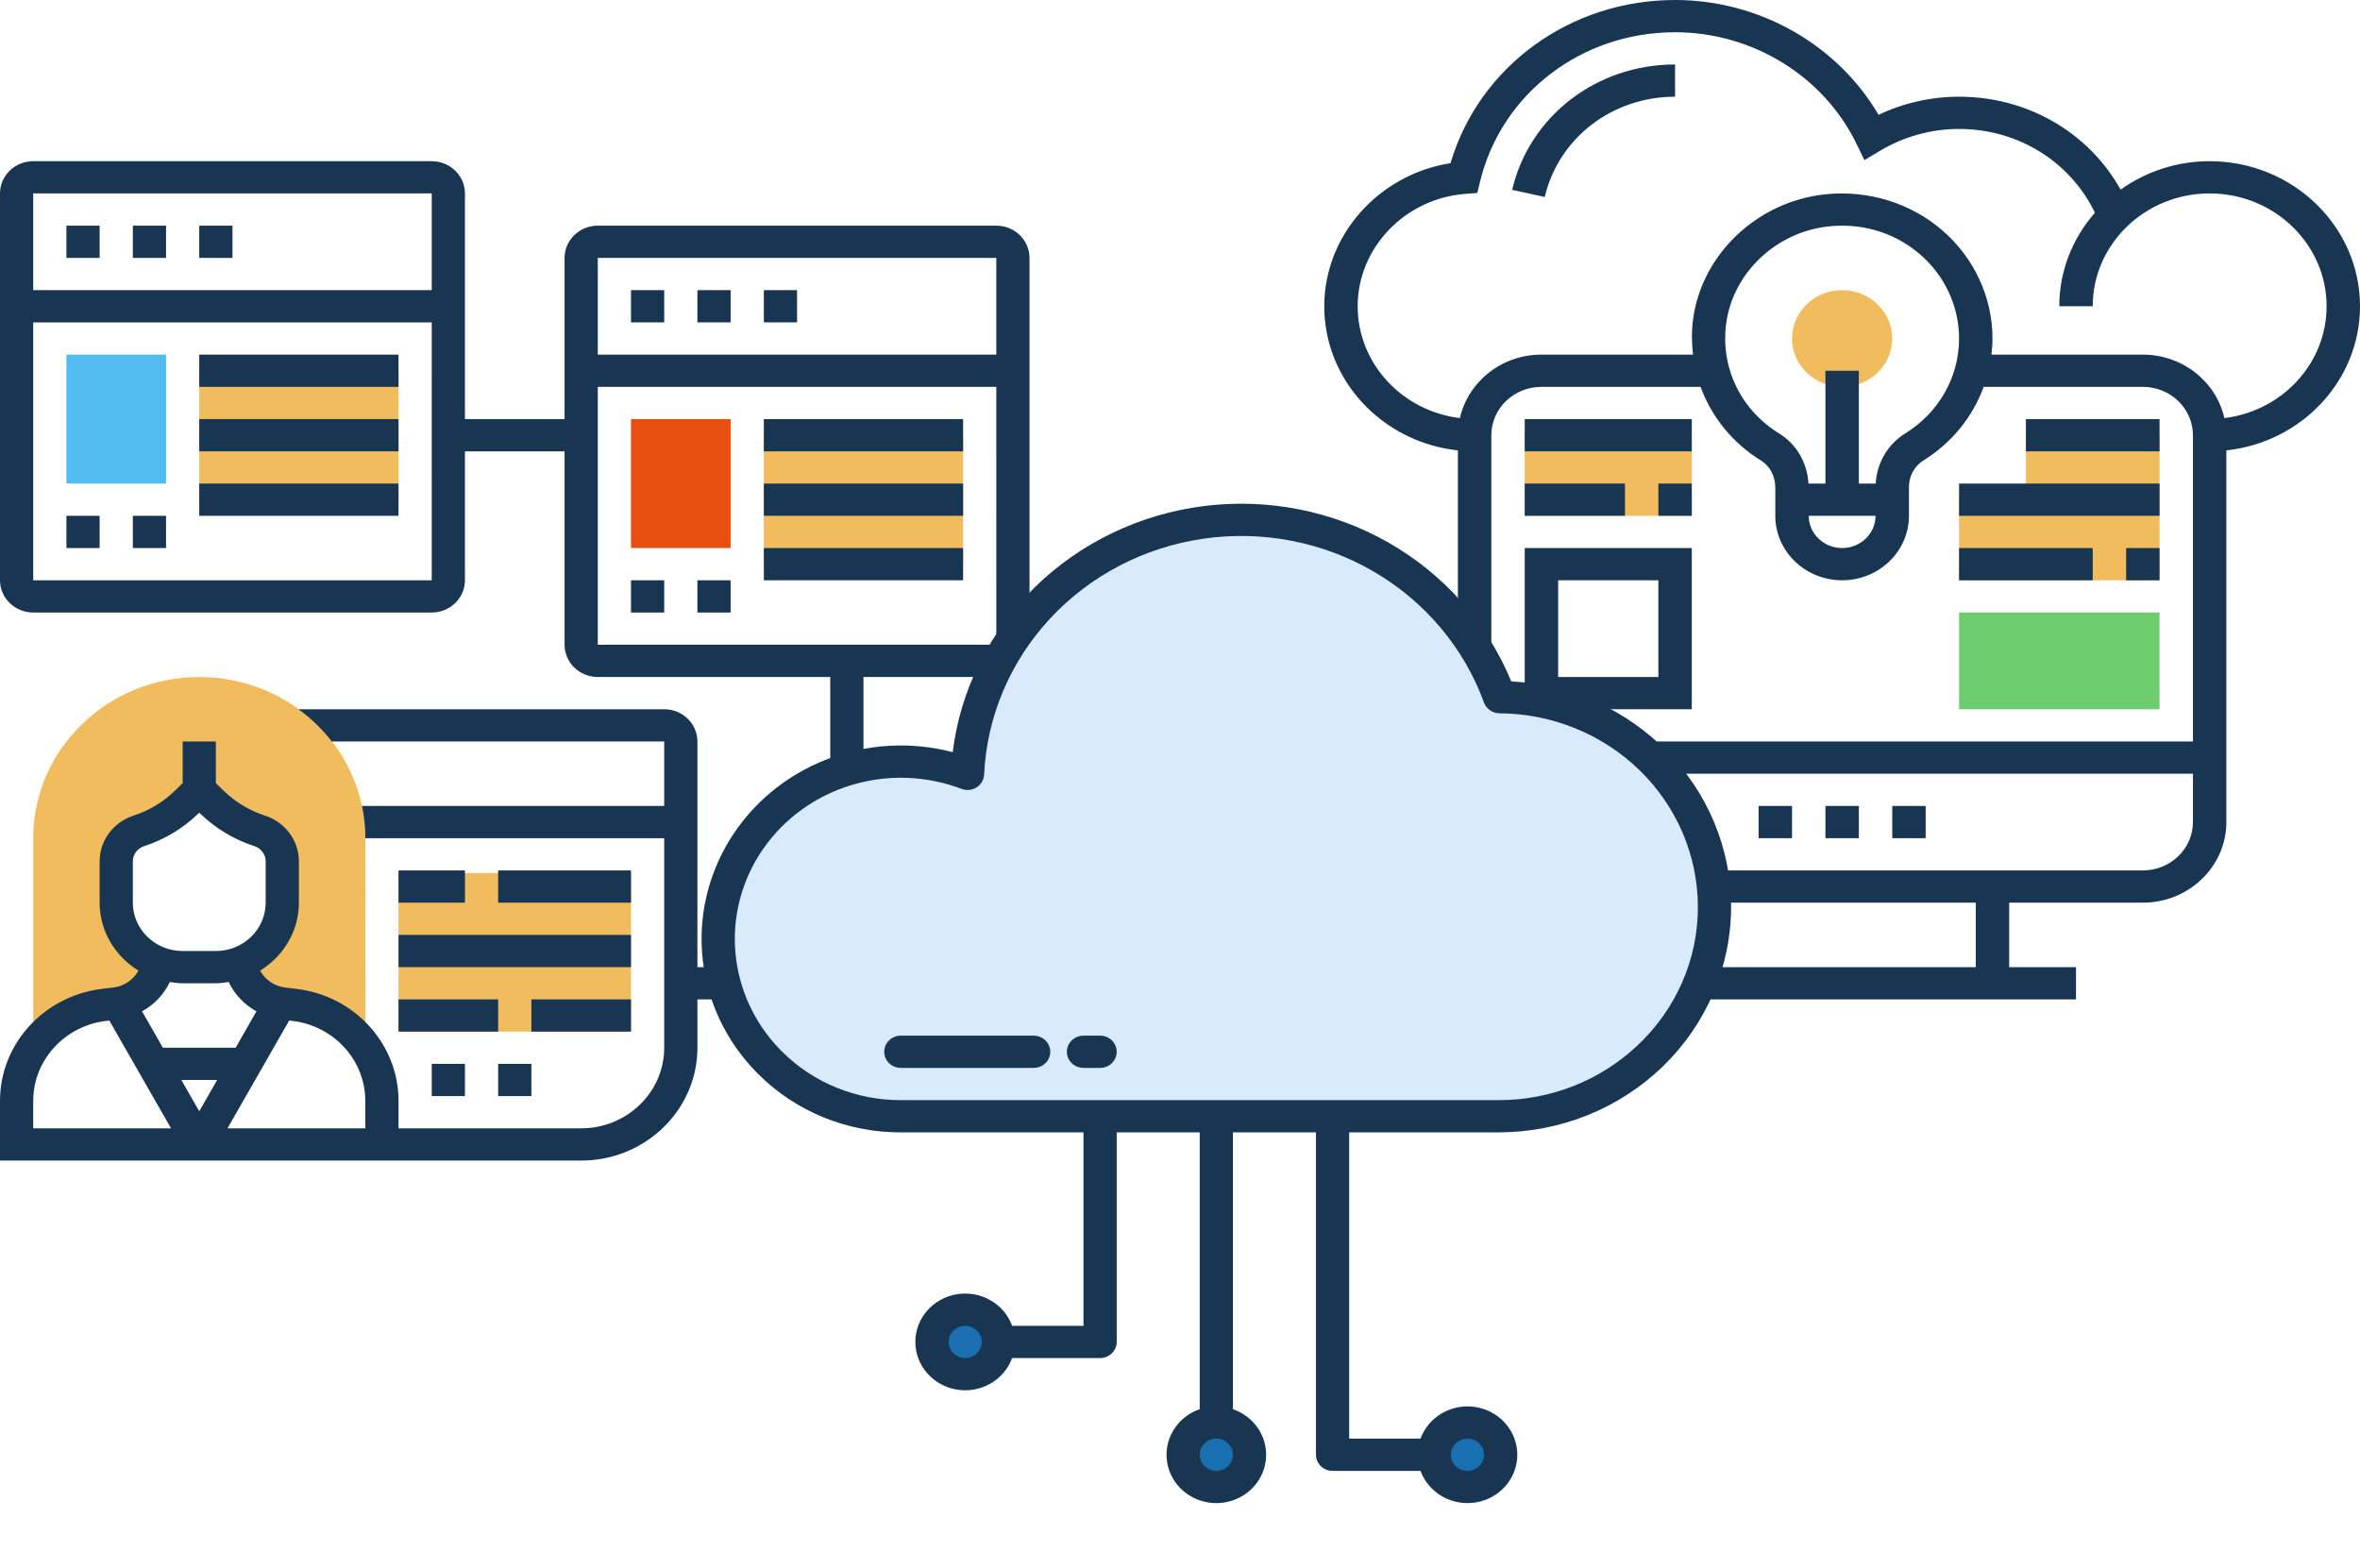
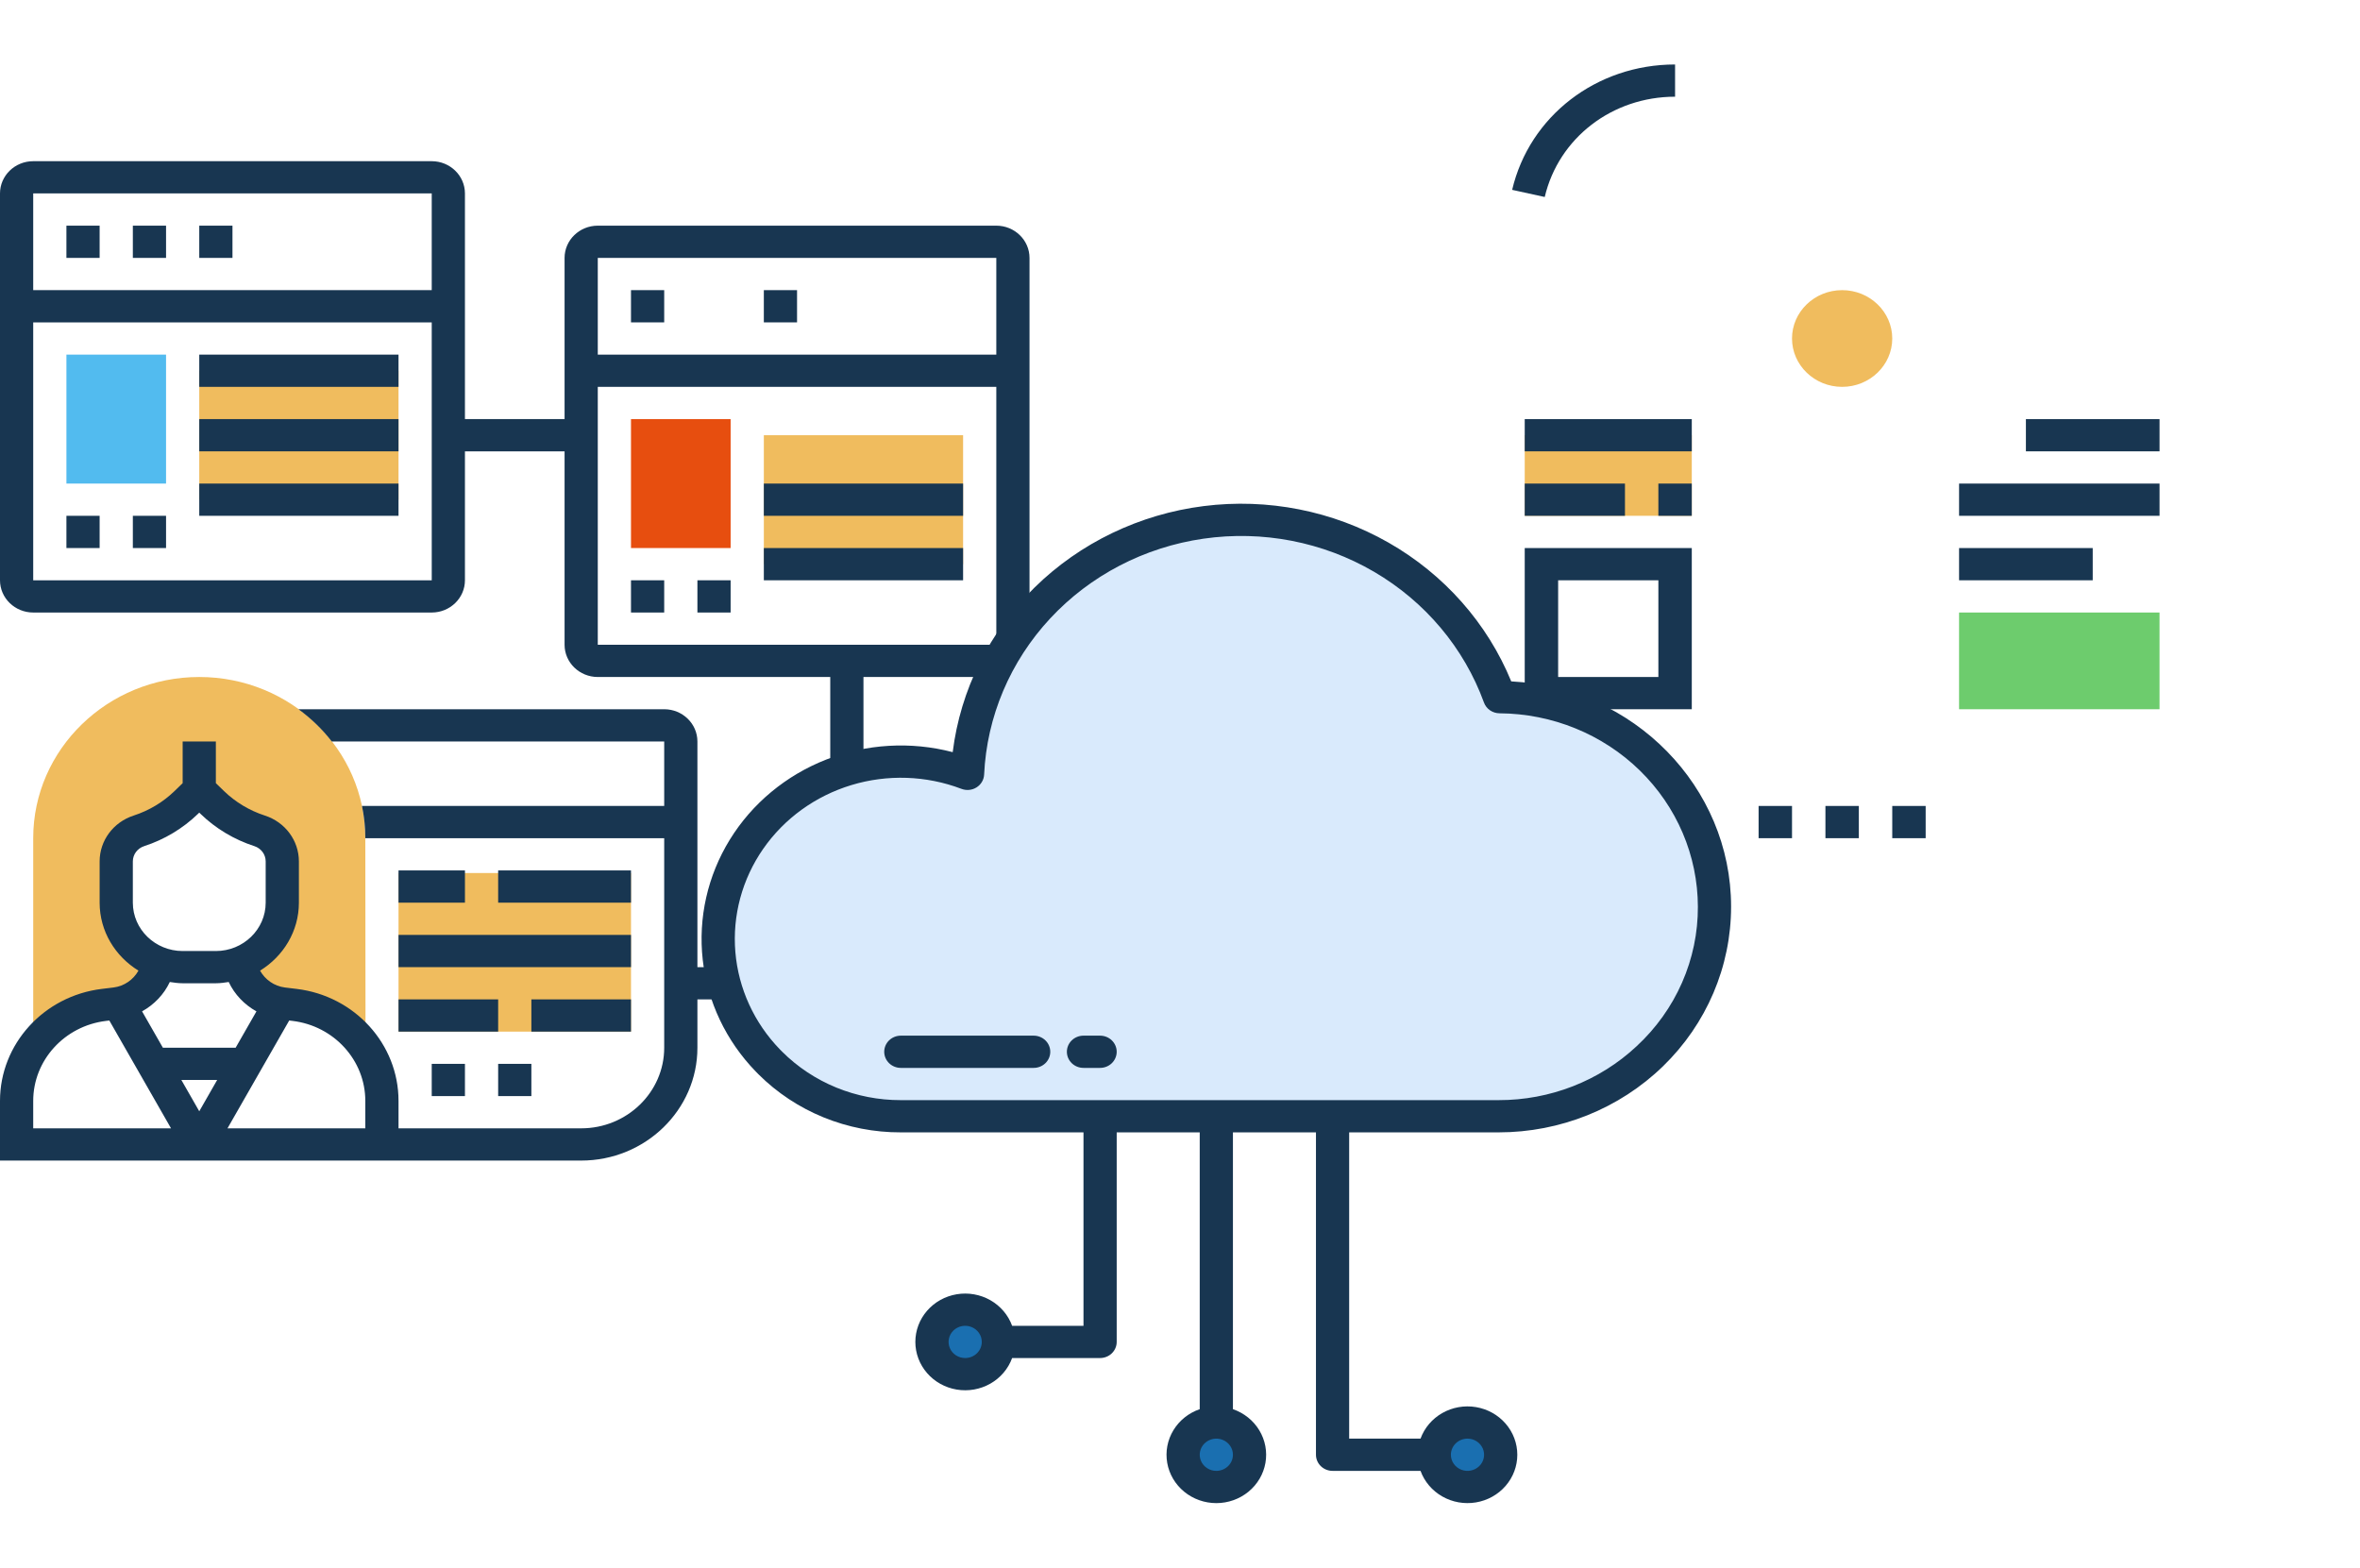
<svg xmlns="http://www.w3.org/2000/svg" width="545" height="362" viewBox="0 0 545 362" fill="none">
  <path d="M84.363 193.563C84.363 173.038 67.161 156.339 46.016 156.339C24.872 156.339 7.67 173.038 7.67 193.563V241.302H8.188C11.811 236.378 17.395 232.864 23.99 232.063L26.69 231.736C31.403 231.163 35.272 227.839 36.422 223.364L36.683 222.359H36.825C31.008 220.241 26.843 214.84 26.843 208.452V198.931C26.843 195.726 28.956 192.882 32.089 191.869C36.204 190.537 39.946 188.292 43.014 185.314L46.016 182.396L49.019 185.311C52.087 188.288 55.829 190.533 59.944 191.866C63.077 192.878 65.19 195.726 65.19 198.931V208.452C65.19 214.84 61.029 220.241 55.208 222.355H55.346L55.607 223.364C56.757 227.839 60.626 231.166 65.339 231.736L68.039 232.063C74.634 232.864 80.218 236.374 83.841 241.302H84.413L84.363 193.563Z" fill="#F0BC5E" />
  <path d="M38.346 111.671H15.338V81.892H38.346V111.671Z" fill="#52BBEF" />
  <path d="M46.016 85.614H92.031V115.393H46.016V85.614Z" fill="#F0BC5E" />
  <path d="M92.033 201.607H145.718V238.232H92.033V201.607Z" fill="#F0BC5E" />
  <path d="M168.725 126.56H145.717V96.781H168.725V126.56Z" fill="#E74E0F" />
  <path d="M176.395 100.504H222.41V130.283H176.395V100.504Z" fill="#F0BC5E" />
  <path d="M15.338 52.113H23.007V59.558H15.338V52.113Z" fill="#183651" />
  <path d="M30.678 52.113H38.347V59.558H30.678V52.113Z" fill="#183651" />
  <path d="M46.016 81.892H92.031V89.337H46.016V81.892Z" fill="#183651" />
  <path d="M46.016 96.781H92.031V104.226H46.016V96.781Z" fill="#183651" />
  <path d="M15.338 119.115H23.007V126.56H15.338V119.115Z" fill="#183651" />
  <path d="M30.678 119.115H38.347V126.56H30.678V119.115Z" fill="#183651" />
  <path d="M46.016 111.671H92.031V119.116H46.016V111.671Z" fill="#183651" />
  <path d="M46.016 52.113H53.685V59.558H46.016V52.113Z" fill="#183651" />
  <path d="M230.079 52.113H138.047C133.818 52.113 130.378 55.452 130.378 59.558V96.781H107.37V44.668C107.37 40.563 103.931 37.224 99.701 37.224H7.669C3.44 37.224 0 40.563 0 44.668V134.005C0 138.111 3.44 141.45 7.669 141.45H99.701C103.931 141.45 107.37 138.111 107.37 134.005V104.226H130.378V148.895C130.378 153 133.818 156.339 138.047 156.339H191.733V208.828C184.232 210.314 178.311 216.061 176.781 223.342H161.055V171.229C161.055 167.123 157.616 163.784 153.386 163.784H68.924C71.838 165.902 74.427 168.407 76.616 171.229H153.386V186.118H83.588C84.094 188.523 84.362 191.013 84.362 193.563H153.386V241.954C153.386 252.216 144.785 260.566 134.213 260.566H92.032V254.226C92.032 241.112 81.924 229.997 68.521 228.371L65.818 228.043C63.333 227.742 61.22 226.23 60.058 224.15C65.427 220.844 69.024 215.063 69.024 208.452V198.927C69.024 194.114 65.864 189.855 61.159 188.333H61.155C57.623 187.19 54.364 185.236 51.729 182.679L49.85 180.855V171.229H42.181V180.855L40.302 182.679C37.668 185.236 34.412 187.19 30.873 188.333C26.168 189.859 23.008 194.114 23.008 198.927V208.452C23.008 215.063 26.605 220.844 31.973 224.146C30.811 226.23 28.695 227.738 26.21 228.04L23.514 228.367C10.108 229.997 0 241.109 0 254.226V268.01H80.528H92.032H134.213C149.011 268.01 161.055 256.322 161.055 241.954V230.787H176.781C178.564 239.27 186.307 245.676 195.567 245.676C206.139 245.676 214.74 237.327 214.74 227.064C214.74 218.078 208.141 210.559 199.402 208.828V156.339H230.079C234.309 156.339 237.748 153 237.748 148.895V59.558C237.748 55.452 234.309 52.113 230.079 52.113V52.113ZM99.701 44.668V67.003H7.669V44.668H99.701ZM7.669 134.005V74.447H99.701L99.705 134.005H7.669ZM30.677 198.927C30.677 197.323 31.732 195.901 33.304 195.394C37.963 193.887 42.258 191.307 45.724 187.942L46.016 187.659L46.307 187.942C49.778 191.315 54.072 193.891 58.731 195.394C60.304 195.904 61.354 197.323 61.354 198.927V208.452C61.354 214.609 56.193 219.62 49.85 219.62H42.181C35.839 219.62 30.677 214.609 30.677 208.452V198.927ZM42.181 227.064H49.85C50.867 227.064 51.844 226.923 52.819 226.774C54.168 229.648 56.431 232.004 59.222 233.556L54.414 241.954H37.618L32.809 233.552C35.601 232.004 37.863 229.644 39.213 226.774C40.187 226.923 41.165 227.064 42.181 227.064V227.064ZM50.15 249.398L46.016 256.624L41.882 249.398H50.15ZM7.669 254.226C7.669 244.857 14.89 236.921 24.469 235.76L25.247 235.667L39.497 260.566H7.669V254.226ZM80.528 260.566H52.535L66.788 235.663L67.57 235.76C77.142 236.917 84.362 244.857 84.362 254.226V260.566H80.528ZM207.071 227.064C207.071 233.221 201.91 238.231 195.567 238.231C189.225 238.231 184.063 233.221 184.063 227.064C184.063 220.907 189.225 215.897 195.567 215.897C201.91 215.897 207.071 220.907 207.071 227.064ZM230.079 59.558V81.892H138.047V59.558H230.079ZM138.047 148.895V89.337H230.079L230.083 148.895H138.047Z" fill="#183651" />
  <path d="M145.717 67.002H153.386V74.447H145.717V67.002Z" fill="#183651" />
-   <path d="M161.055 67.002H168.724V74.447H161.055V67.002Z" fill="#183651" />
-   <path d="M176.395 96.781H222.41V104.226H176.395V96.781Z" fill="#183651" />
  <path d="M176.395 111.671H222.41V119.116H176.395V111.671Z" fill="#183651" />
  <path d="M145.717 134.005H153.386V141.45H145.717V134.005Z" fill="#183651" />
  <path d="M161.055 134.005H168.724V141.45H161.055V134.005Z" fill="#183651" />
  <path d="M176.395 126.561H222.41V134.005H176.395V126.561Z" fill="#183651" />
  <path d="M176.395 67.002H184.064V74.447H176.395V67.002Z" fill="#183651" />
  <path d="M92.033 201.008H107.372V208.453H92.033V201.008Z" fill="#183651" />
  <path d="M115.041 201.008H145.718V208.453H115.041V201.008Z" fill="#183651" />
  <path d="M92.033 215.897H145.718V223.342H92.033V215.897Z" fill="#183651" />
  <path d="M92.033 230.787H115.041V238.231H92.033V230.787Z" fill="#183651" />
  <path d="M122.709 230.787H145.717V238.231H122.709V230.787Z" fill="#183651" />
  <path d="M99.701 245.676H107.37V253.121H99.701V245.676Z" fill="#183651" />
  <path d="M115.041 245.676H122.71V253.121H115.041V245.676Z" fill="#183651" />
  <path d="M352.109 100.504H390.688V119.116H352.109V100.504Z" fill="#F0BC5E" />
  <path d="M498.706 163.784H452.412V141.45H498.706V163.784Z" fill="#6DCC6D" />
-   <path d="M467.843 100.504V115.393H452.412V134.005H498.706V115.393V100.504H467.843Z" fill="#F0BC5E" />
  <path d="M425.408 89.337C419.027 89.337 413.834 84.327 413.834 78.17C413.834 72.013 419.027 67.003 425.408 67.003C431.788 67.003 436.981 72.013 436.981 78.17C436.981 84.327 431.788 89.337 425.408 89.337Z" fill="#F0BC5E" />
  <path d="M421.551 186.118H429.266V193.563H421.551V186.118Z" fill="#183651" />
  <path d="M406.119 186.118H413.835V193.563H406.119V186.118Z" fill="#183651" />
  <path d="M436.982 186.118H444.698V193.563H436.982V186.118Z" fill="#183651" />
  <path d="M352.109 163.784H390.688V126.561H352.109V163.784ZM359.825 134.005H382.972V156.339H359.825V134.005Z" fill="#183651" />
  <path d="M352.109 96.781H390.688V104.226H352.109V96.781Z" fill="#183651" />
  <path d="M352.109 111.671H375.256V119.116H352.109V111.671Z" fill="#183651" />
  <path d="M382.971 111.671H390.686V119.116H382.971V111.671Z" fill="#183651" />
-   <path d="M490.992 126.561H498.708V134.005H490.992V126.561Z" fill="#183651" />
  <path d="M452.414 126.561H483.277V134.005H452.414V126.561Z" fill="#183651" />
  <path d="M452.414 111.671H498.708V119.116H452.414V111.671Z" fill="#183651" />
  <path d="M467.846 96.781H498.708V104.226H467.846V96.781Z" fill="#183651" />
  <path d="M349.203 43.842L356.73 45.491C359.936 31.86 372.315 22.334 386.829 22.334V14.89C368.689 14.89 353.215 26.797 349.203 43.842V43.842Z" fill="#183651" />
-   <path d="M545.001 70.725C545.001 52.255 529.427 37.224 510.28 37.224C502.58 37.224 495.481 39.684 489.718 43.79C482.369 30.616 468.249 22.334 452.413 22.334C445.962 22.334 439.612 23.767 433.818 26.511C424.297 10.285 406.277 0 386.829 0C362.54 0 341.588 15.362 334.968 37.681C318.414 40.276 305.814 54.302 305.814 70.725C305.814 87.937 319.344 102.149 336.677 104.007V189.841C336.677 200.103 345.33 208.452 355.966 208.452H386.829V223.342H371.398V230.787H479.417V223.342H463.986V208.452H494.849C505.485 208.452 514.138 200.103 514.138 189.841V104.007C531.471 102.149 545.001 87.937 545.001 70.725ZM406.736 106.396C408.734 107.628 409.976 110.007 409.976 112.602V119.116C409.976 127.327 416.897 134.005 425.408 134.005C433.918 134.005 440.839 127.327 440.839 119.116V112.445C440.839 109.955 442.112 107.617 444.164 106.344C450.773 102.246 455.568 96.234 458.095 89.337H494.849C501.23 89.337 506.422 94.347 506.422 100.504V171.229H344.393V100.504C344.393 94.347 349.586 89.337 355.966 89.337H392.724C395.243 96.231 400.027 102.261 406.736 106.396V106.396ZM433.123 119.116C433.123 123.221 429.663 126.56 425.408 126.56C421.152 126.56 417.692 123.221 417.692 119.116H433.123ZM433.173 111.671H429.265V85.614H421.55V111.671H417.634C417.349 106.862 414.891 102.588 410.887 100.12C401.983 94.63 397.288 84.9 398.63 74.727C400.17 63.049 410.104 53.609 422.24 52.284C423.317 52.169 424.381 52.113 425.438 52.113C432.097 52.113 438.378 54.41 443.393 58.731C449.122 63.671 452.413 70.758 452.413 78.17C452.413 87.066 447.772 95.259 439.99 100.083C435.916 102.614 433.42 106.906 433.173 111.671V111.671ZM456.27 223.342H394.545V208.452H456.27V223.342ZM494.849 201.008H355.966C349.586 201.008 344.393 195.997 344.393 189.841V178.674H506.422V189.841C506.422 195.997 501.23 201.008 494.849 201.008ZM513.679 96.551C511.792 88.187 504.077 81.892 494.849 81.892H459.885C460.028 80.664 460.128 79.424 460.128 78.17C460.128 68.64 455.9 59.532 448.532 53.181C441.171 46.831 431.287 43.816 421.376 44.888C405.744 46.593 392.963 58.746 390.976 73.785C390.614 76.532 390.668 79.238 390.969 81.892H355.966C346.738 81.892 339.023 88.187 337.136 96.551C323.85 94.931 313.53 83.98 313.53 70.725C313.53 57.254 324.432 45.856 338.352 44.776L341.16 44.56L341.8 41.914C346.715 21.619 365.233 7.445 386.829 7.445C404.672 7.445 421.114 17.551 428.714 33.192L430.55 36.971L434.234 34.778C439.732 31.51 446.016 29.779 452.413 29.779C466.058 29.779 478.086 37.335 483.785 49.124C478.665 54.961 475.56 62.495 475.56 70.725H483.275C483.275 56.357 495.393 44.668 510.28 44.668C525.168 44.668 537.285 56.357 537.285 70.725C537.285 83.98 526.965 94.931 513.679 96.551Z" fill="#183651" />
  <path d="M346.307 160.997C341.413 147.561 331.858 136.194 319.278 128.845C306.699 121.496 291.879 118.621 277.356 120.714C262.833 122.807 249.512 129.737 239.675 140.317C229.838 150.897 224.097 164.468 223.435 178.705H223.431C214.506 175.31 204.657 174.966 195.505 177.731C186.352 180.495 178.442 186.202 173.078 193.913C167.713 201.623 165.213 210.878 165.99 220.152C166.767 229.425 170.775 238.166 177.353 244.934C177.53 245.12 177.712 245.306 177.899 245.488C181.823 249.384 186.51 252.478 191.685 254.588C196.859 256.699 202.417 257.783 208.03 257.776H346.077C359.236 257.713 371.835 252.602 381.127 243.558C390.42 234.514 395.651 222.271 395.682 209.497C395.712 196.724 390.539 184.457 381.289 175.372C372.04 166.286 359.465 161.119 346.307 160.997Z" fill="#D9EAFC" />
  <path d="M280.888 343.39C285.124 343.39 288.557 340.057 288.557 335.946C288.557 331.834 285.124 328.501 280.888 328.501C276.652 328.501 273.219 331.834 273.219 335.946C273.219 340.057 276.652 343.39 280.888 343.39Z" fill="#1A6FB0" />
  <path d="M222.888 317.334C227.124 317.334 230.557 314.001 230.557 309.889C230.557 305.777 227.124 302.444 222.888 302.444C218.652 302.444 215.219 305.777 215.219 309.889C215.219 314.001 218.652 317.334 222.888 317.334Z" fill="#1A6FB0" />
  <path d="M338.886 343.39C343.122 343.39 346.555 340.057 346.555 335.946C346.555 331.834 343.122 328.501 338.886 328.501C334.65 328.501 331.217 331.834 331.217 335.946C331.217 340.057 334.65 343.39 338.886 343.39Z" fill="#1A6FB0" />
  <path d="M348.993 157.351C343.47 143.901 333.489 132.621 320.626 125.29C307.763 117.96 292.751 114.998 277.96 116.872C263.17 118.746 249.444 125.349 238.95 135.638C228.456 145.928 221.792 159.317 220.01 173.692C210.336 171.162 200.076 171.765 190.787 175.41C181.498 179.056 173.689 185.544 168.545 193.889C163.401 202.235 161.203 211.983 162.285 221.651C163.367 231.32 167.67 240.382 174.541 247.46C174.751 247.684 174.967 247.902 175.164 248.093C179.436 252.353 184.548 255.734 190.194 258.037C195.841 260.34 201.907 261.517 208.031 261.498H250.213V306.167H233.733C232.829 303.683 231.049 301.59 228.708 300.257C226.367 298.924 223.616 298.437 220.942 298.883C218.267 299.328 215.841 300.677 214.092 302.691C212.342 304.705 211.383 307.255 211.383 309.889C211.383 312.523 212.342 315.073 214.092 317.087C215.841 319.101 218.267 320.45 220.942 320.895C223.616 321.341 226.367 320.854 228.708 319.521C231.049 318.188 232.829 316.095 233.733 313.611H254.047C255.064 313.611 256.04 313.219 256.759 312.521C257.478 311.823 257.882 310.876 257.882 309.889V261.498H277.055V325.421C274.497 326.299 272.34 328.027 270.967 330.299C269.594 332.571 269.093 335.241 269.551 337.838C270.01 340.434 271.4 342.789 273.475 344.487C275.55 346.185 278.176 347.116 280.89 347.116C283.603 347.116 286.23 346.185 288.305 344.487C290.379 342.789 291.769 340.434 292.228 337.838C292.687 335.241 292.186 332.571 290.812 330.299C289.439 328.027 287.283 326.299 284.724 325.421V261.498H303.898V335.946C303.898 336.933 304.302 337.88 305.021 338.578C305.74 339.276 306.715 339.668 307.732 339.668H328.046C328.951 342.152 330.731 344.245 333.072 345.578C335.412 346.911 338.163 347.397 340.838 346.952C343.512 346.506 345.939 345.158 347.688 343.143C349.437 341.129 350.396 338.58 350.396 335.946C350.396 333.311 349.437 330.762 347.688 328.748C345.939 326.734 343.512 325.385 340.838 324.939C338.163 324.494 335.412 324.981 333.072 326.314C330.731 327.646 328.951 329.74 328.046 332.223H311.567V261.498H346.079C360.316 261.497 373.97 256.006 384.038 246.233C394.105 236.46 399.762 223.206 399.764 209.385C399.764 181.649 377.226 158.826 348.993 157.351ZM222.891 313.611C222.132 313.611 221.391 313.393 220.76 312.984C220.13 312.575 219.638 311.994 219.348 311.314C219.058 310.633 218.982 309.885 219.13 309.163C219.278 308.441 219.643 307.778 220.179 307.257C220.715 306.736 221.399 306.382 222.143 306.238C222.886 306.095 223.657 306.168 224.358 306.45C225.059 306.732 225.658 307.209 226.079 307.821C226.5 308.433 226.725 309.153 226.725 309.889C226.724 310.876 226.319 311.822 225.601 312.52C224.882 313.218 223.907 313.61 222.891 313.611V313.611ZM338.889 332.223C339.647 332.223 340.389 332.442 341.019 332.851C341.65 333.26 342.141 333.841 342.432 334.521C342.722 335.201 342.798 335.95 342.65 336.672C342.502 337.394 342.137 338.057 341.6 338.578C341.064 339.098 340.381 339.453 339.637 339.597C338.893 339.74 338.122 339.666 337.421 339.385C336.721 339.103 336.122 338.626 335.7 338.014C335.279 337.402 335.054 336.682 335.054 335.946C335.056 334.959 335.46 334.013 336.179 333.315C336.898 332.617 337.872 332.225 338.889 332.223V332.223ZM280.89 339.668C280.131 339.668 279.39 339.45 278.759 339.041C278.129 338.632 277.637 338.05 277.347 337.37C277.057 336.69 276.981 335.942 277.129 335.219C277.277 334.497 277.642 333.834 278.178 333.314C278.715 332.793 279.398 332.438 280.142 332.295C280.885 332.151 281.657 332.225 282.357 332.507C283.058 332.788 283.657 333.266 284.078 333.878C284.5 334.49 284.724 335.209 284.724 335.946C284.723 336.932 284.319 337.878 283.6 338.576C282.881 339.274 281.906 339.667 280.89 339.668V339.668ZM377.935 241.616C369.38 249.616 357.958 254.076 346.079 254.054H208.031C202.921 254.068 197.86 253.083 193.15 251.159C188.439 249.235 184.176 246.411 180.614 242.854C180.46 242.71 180.312 242.556 180.144 242.379C174.168 236.229 170.527 228.287 169.819 219.861C169.111 211.434 171.379 203.025 176.25 196.016C181.121 189.007 188.304 183.816 196.618 181.297C204.932 178.778 213.881 179.081 221.994 182.156C222.563 182.38 223.179 182.467 223.79 182.412C224.401 182.356 224.99 182.16 225.506 181.838C226.023 181.516 226.452 181.079 226.758 180.563C227.065 180.046 227.239 179.466 227.267 178.871C227.889 165.497 233.283 152.749 242.525 142.811C251.766 132.873 264.279 126.363 277.922 124.397C291.564 122.431 305.486 125.131 317.303 132.034C329.12 138.938 338.097 149.615 342.695 162.237C342.957 162.96 343.444 163.587 344.087 164.032C344.731 164.476 345.5 164.717 346.29 164.722C358.449 164.8 370.084 169.537 378.662 177.902C387.241 186.267 392.068 197.582 392.095 209.385C392.117 215.41 390.873 221.376 388.438 226.918C386.004 232.46 382.43 237.461 377.935 241.616V241.616Z" fill="#183651" />
  <path d="M238.707 239.164H208.03C207.013 239.164 206.038 239.556 205.318 240.254C204.599 240.952 204.195 241.899 204.195 242.886C204.195 243.874 204.599 244.82 205.318 245.519C206.038 246.217 207.013 246.609 208.03 246.609H238.707C239.724 246.609 240.7 246.217 241.419 245.519C242.138 244.82 242.542 243.874 242.542 242.886C242.542 241.899 242.138 240.952 241.419 240.254C240.7 239.556 239.724 239.164 238.707 239.164Z" fill="#183651" />
  <path d="M254.046 239.164H250.212C249.195 239.164 248.219 239.556 247.5 240.254C246.781 240.952 246.377 241.899 246.377 242.886C246.377 243.874 246.781 244.82 247.5 245.519C248.219 246.217 249.195 246.609 250.212 246.609H254.046C255.063 246.609 256.039 246.217 256.758 245.519C257.477 244.82 257.881 243.874 257.881 242.886C257.881 241.899 257.477 240.952 256.758 240.254C256.039 239.556 255.063 239.164 254.046 239.164Z" fill="#183651" />
</svg>